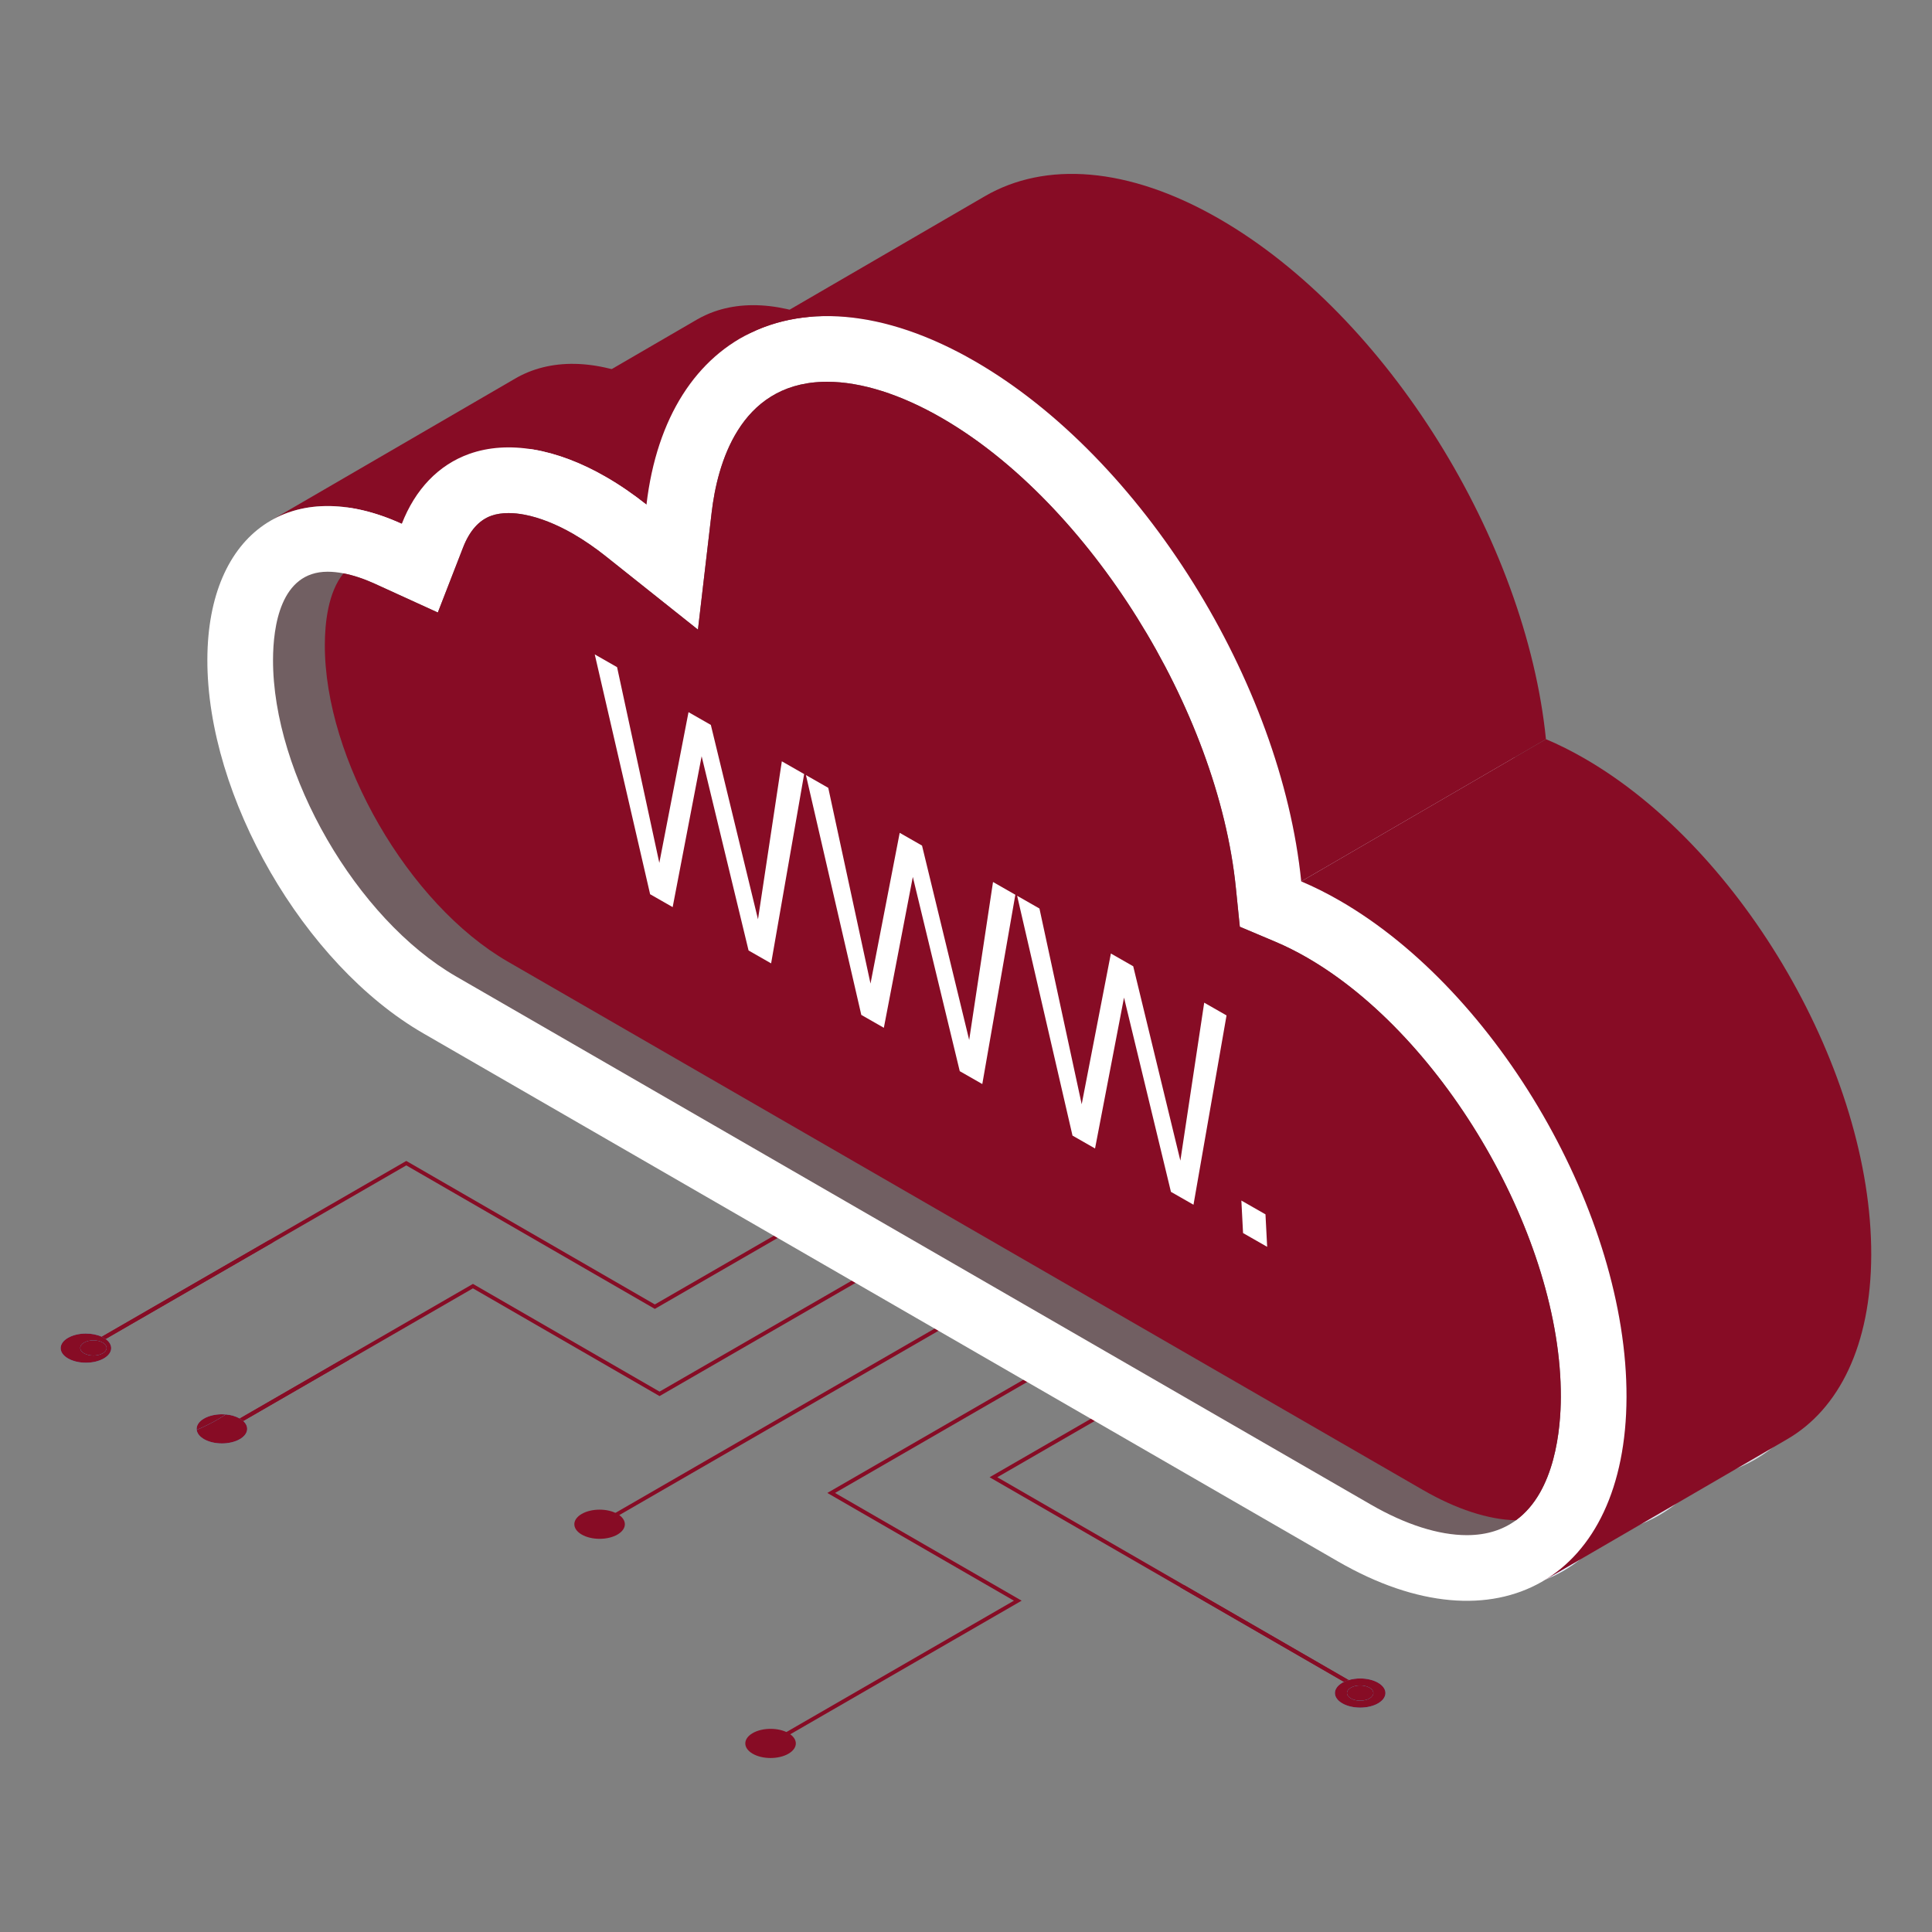
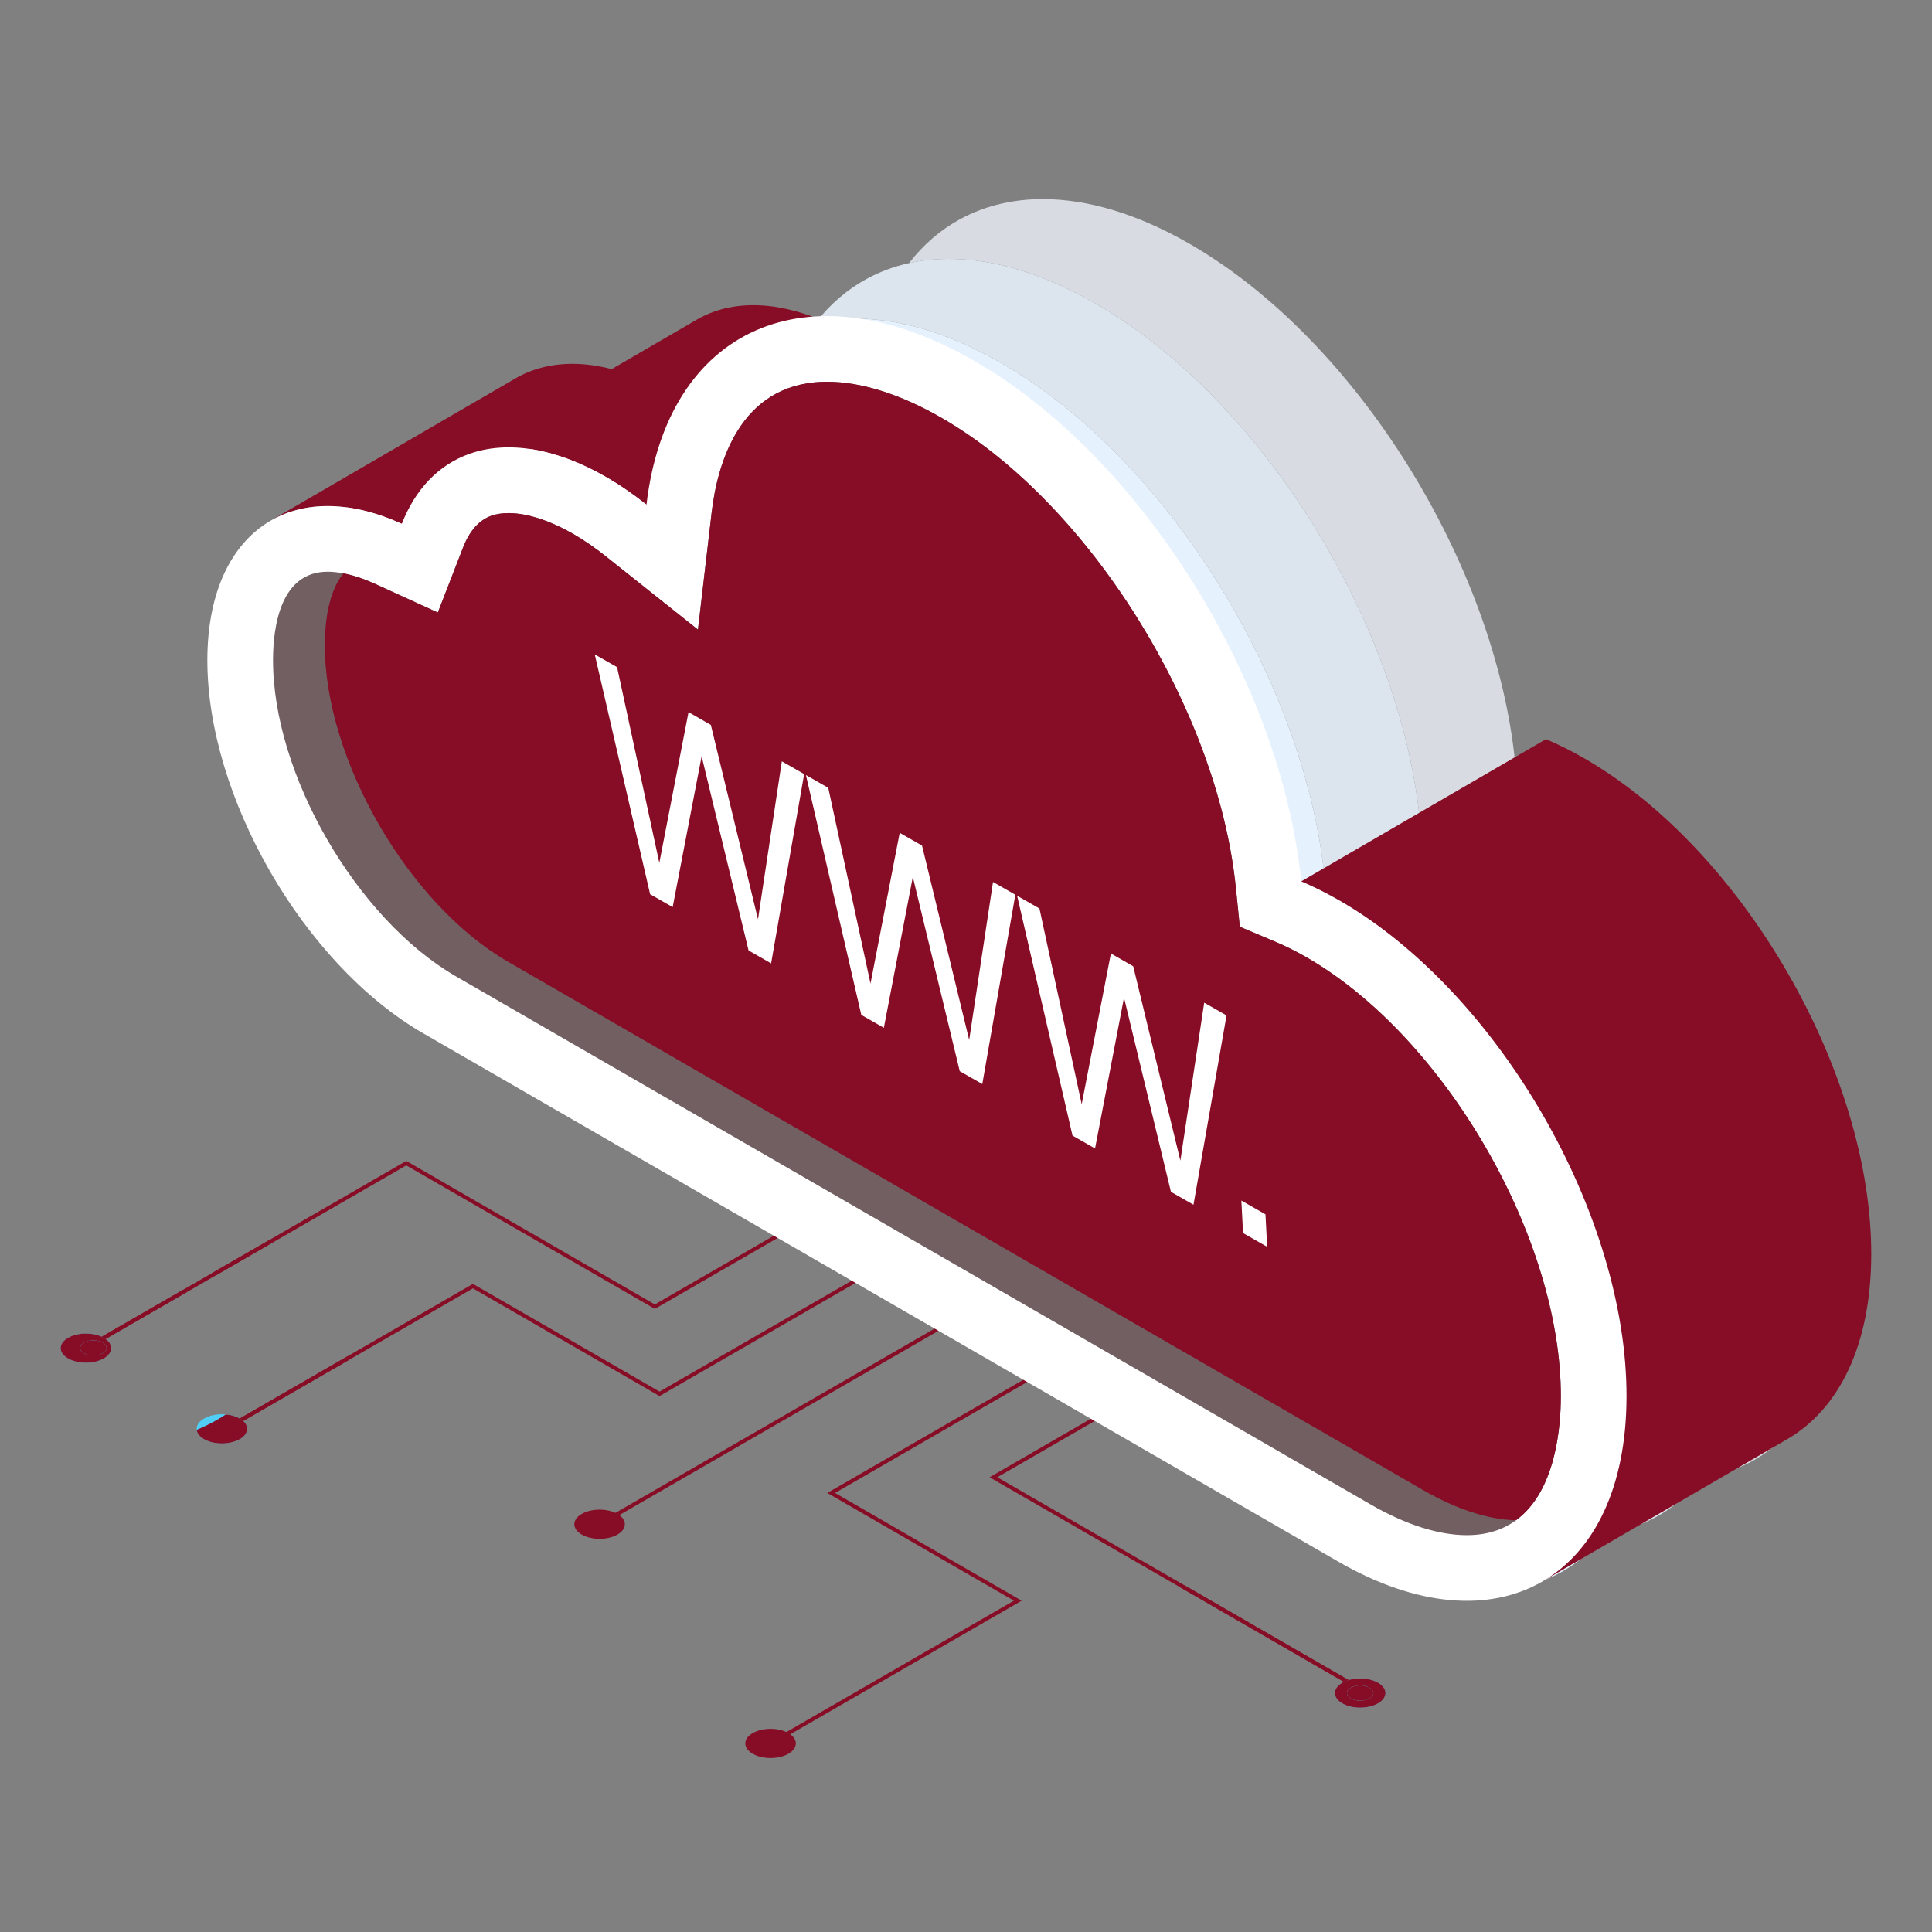
<svg xmlns="http://www.w3.org/2000/svg" width="100%" height="100%" viewBox="0 0 2160 2160" version="1.1" xml:space="preserve" style="fill-rule:evenodd;clip-rule:evenodd;stroke-linejoin:round;stroke-miterlimit:2;">
  <rect x="0" y="0" width="2160" height="2160" fill="#808080" stroke="none" />
  <g transform="matrix(6.878,0,0,6.878,-457.496,-525.431)">
    <g transform="matrix(-1,0,0,1,459.009,-2.207)">
      <path d="M115.893,318.738C109.528,317.91 104.164,314.799 100.289,309.679C96.041,304.069 93.581,296.046 93.553,285.979C93.469,256.488 114.281,220.441 139.947,205.623C142.052,204.407 144.142,203.361 146.216,202.485C149.461,170.37 171.889,133.959 199.058,118.273C207.645,113.315 215.773,110.967 222.98,110.967C225.267,110.967 227.462,111.203 229.549,111.667C231.999,112.212 234.299,113.071 236.43,114.231C239.605,115.959 242.398,118.354 244.733,121.373C242.66,120.914 240.484,120.681 238.214,120.681C231.03,120.681 222.927,123.022 214.368,127.964C187.286,143.6 164.929,179.895 161.694,211.908C159.626,212.782 157.543,213.825 155.444,215.036C129.86,229.807 109.115,265.74 109.198,295.137C109.227,305.158 111.671,313.146 115.893,318.738ZM311.081,152.588C311.06,152.58 311.039,152.573 311.019,152.565C309.33,151.962 307.522,151.621 305.623,151.536C303.407,147.411 300.155,144.455 296.099,142.969C298.812,142.129 301.407,141.721 303.841,141.721C304.232,141.721 304.62,141.731 305.002,141.752C311.498,142.108 316.756,145.471 319.944,151.367C319.573,151.347 319.197,151.337 318.819,151.337C316.386,151.337 313.792,151.746 311.081,152.588ZM277.667,144.708C274.899,139.708 271.134,135.935 266.598,133.523C269.35,132.66 272.02,132.223 274.544,132.223C274.883,132.223 275.219,132.231 275.553,132.247C277.44,132.336 279.239,132.679 280.919,133.279C280.985,133.303 281.05,133.326 281.116,133.351C285.145,134.846 288.378,137.791 290.588,141.891C290.266,141.877 289.942,141.869 289.614,141.869C285.883,141.869 281.83,142.828 277.667,144.708Z" style="fill:rgb(216,220,226);fill-rule:nonzero;" />
    </g>
    <g transform="matrix(-1,0,0,1,459.009,-2.207)">
      <path d="M131.498,327.796C125.13,326.975 119.764,323.863 115.893,318.738C111.671,313.146 109.227,305.158 109.198,295.137C109.115,265.74 129.86,229.807 155.444,215.036C157.543,213.825 159.626,212.782 161.694,211.908C164.929,179.895 187.286,143.6 214.368,127.964C222.927,123.022 231.03,120.681 238.214,120.681C240.484,120.681 242.66,120.914 244.733,121.373C247.144,121.906 249.412,122.745 251.514,123.877C254.731,125.608 257.558,128.025 259.915,131.078C257.859,130.625 255.7,130.395 253.448,130.395C246.287,130.395 238.21,132.728 229.678,137.654C202.682,153.241 180.396,189.421 177.172,221.331C175.111,222.202 173.034,223.242 170.942,224.45C145.44,239.173 124.76,274.992 124.843,304.296C124.872,314.27 127.3,322.223 131.498,327.796ZM321.866,163.82C319.716,158.28 315.985,154.36 311.081,152.588C313.792,151.746 316.386,151.337 318.819,151.337C319.197,151.337 319.573,151.347 319.944,151.367C326.445,151.713 331.704,155.076 334.885,160.981C334.526,160.963 334.162,160.953 333.796,160.953C330.136,160.953 326.112,161.882 321.866,163.82ZM282.505,160.736C281.775,154.494 280.111,149.123 277.667,144.708C281.83,142.828 285.883,141.869 289.614,141.869C289.942,141.869 290.266,141.877 290.588,141.891C292.481,141.978 294.284,142.32 295.969,142.922C296.012,142.938 296.055,142.953 296.099,142.969C300.155,144.455 303.407,147.411 305.623,151.536C305.312,151.523 305,151.516 304.684,151.516C299.848,151.516 294.471,153.13 289.014,156.281C286.811,157.553 284.636,159.041 282.505,160.736Z" style="fill:rgb(220,228,237);fill-rule:nonzero;" />
    </g>
    <g transform="matrix(-1,0,0,1,459.009,-2.207)">
-       <path d="M143.223,336.039C138.542,334.643 134.551,331.848 131.498,327.796C127.3,322.223 124.872,314.27 124.843,304.296C124.76,274.992 145.44,239.173 170.942,224.45C173.034,223.242 175.111,222.202 177.172,221.331C180.396,189.421 202.682,153.241 229.678,137.654C238.21,132.728 246.287,130.395 253.448,130.395C255.7,130.395 257.859,130.625 259.915,131.078C262.289,131.6 264.525,132.42 266.598,133.523C271.134,135.935 274.899,139.708 277.667,144.708C280.111,149.123 281.775,154.494 282.505,160.736C284.636,159.041 286.811,157.553 289.014,156.281C294.471,153.13 299.848,151.516 304.684,151.516C305,151.516 305.312,151.523 305.623,151.536C307.522,151.621 309.33,151.962 311.019,152.565C311.039,152.573 311.06,152.58 311.081,152.588C315.985,154.36 319.716,158.28 321.866,163.82C326.112,161.882 330.136,160.953 333.796,160.953C334.162,160.953 334.526,160.963 334.885,160.981C345.717,161.54 353.101,170.498 353.143,185.63C353.206,207.699 337.633,234.677 318.423,245.768L263.381,277.547C252.104,271.036 240.749,264.48 240.085,264.096L239.771,264.639C240.429,265.019 251.582,271.459 262.754,277.909L250.725,284.853L246.933,282.664L246.62,283.206L250.099,285.215L211.848,307.299C203.425,302.436 195.316,297.754 194.764,297.435L194.45,297.978C194.995,298.293 202.91,302.863 211.22,307.662L172.991,329.734C172.459,329.722 171.929,329.716 171.397,329.716C161.29,329.716 151.183,331.824 143.223,336.039Z" style="fill:rgb(230,241,254);fill-rule:nonzero;" />
+       <path d="M143.223,336.039C138.542,334.643 134.551,331.848 131.498,327.796C127.3,322.223 124.872,314.27 124.843,304.296C124.76,274.992 145.44,239.173 170.942,224.45C173.034,223.242 175.111,222.202 177.172,221.331C180.396,189.421 202.682,153.241 229.678,137.654C238.21,132.728 246.287,130.395 253.448,130.395C255.7,130.395 257.859,130.625 259.915,131.078C262.289,131.6 264.525,132.42 266.598,133.523C271.134,135.935 274.899,139.708 277.667,144.708C280.111,149.123 281.775,154.494 282.505,160.736C284.636,159.041 286.811,157.553 289.014,156.281C294.471,153.13 299.848,151.516 304.684,151.516C305,151.516 305.312,151.523 305.623,151.536C307.522,151.621 309.33,151.962 311.019,152.565C311.039,152.573 311.06,152.58 311.081,152.588C315.985,154.36 319.716,158.28 321.866,163.82C326.112,161.882 330.136,160.953 333.796,160.953C334.162,160.953 334.526,160.963 334.885,160.981C345.717,161.54 353.101,170.498 353.143,185.63C353.206,207.699 337.633,234.677 318.423,245.768L263.381,277.547C252.104,271.036 240.749,264.48 240.085,264.096L239.771,264.639C240.429,265.019 251.582,271.459 262.754,277.909L250.725,284.853L246.933,282.664L246.62,283.206L250.099,285.215C203.425,302.436 195.316,297.754 194.764,297.435L194.45,297.978C194.995,298.293 202.91,302.863 211.22,307.662L172.991,329.734C172.459,329.722 171.929,329.716 171.397,329.716C161.29,329.716 151.183,331.824 143.223,336.039Z" style="fill:rgb(230,241,254);fill-rule:nonzero;" />
    </g>
    <g transform="matrix(-1,0,0,1,459.009,-2.207)">
      <path d="M295.574,327.04L216.919,281.627L217.233,281.085L295.887,326.497L295.574,327.04Z" style="fill:rgb(135,12,37);fill-rule:nonzero;" />
    </g>
    <g transform="matrix(-1,0,0,1,459.009,-2.207)">
      <path d="M267.082,362.263L226.427,338.79L256.758,321.278L218.719,299.315L219.033,298.773L258.013,321.278L227.681,338.79L267.396,361.72L267.082,362.263Z" style="fill:rgb(135,12,37);fill-rule:nonzero;" />
    </g>
    <g transform="matrix(-1,0,0,1,459.009,-2.207)">
      <path d="M355.645,311.129L315.618,288.019L285.286,305.532L246.62,283.206L246.933,282.664L285.286,304.807L315.618,287.296L355.959,310.587L355.645,311.129Z" style="fill:rgb(135,12,37);fill-rule:nonzero;" />
    </g>
    <g transform="matrix(-1,0,0,1,459.009,-2.207)">
      <path d="M170.409,354.075L170.096,353.532L230.382,318.724C226.199,316.31 195.542,298.61 194.45,297.978L194.764,297.435C195.936,298.112 231.166,318.453 231.166,318.453L231.637,318.724L170.409,354.075Z" style="fill:rgb(135,12,37);fill-rule:nonzero;" />
    </g>
    <g transform="matrix(-1,0,0,1,459.009,-2.207)">
      <path d="M378.37,298.009L326.452,268.033L286.051,291.36L285.894,291.269C285.894,291.269 241.11,265.412 239.771,264.639L240.085,264.096C241.377,264.843 283.165,288.969 286.051,290.635L326.452,267.309L326.609,267.399L378.684,297.466L378.37,298.009Z" style="fill:rgb(135,12,37);fill-rule:nonzero;" />
    </g>
    <g transform="matrix(-1,0,0,1,459.009,-2.207)">
      <path d="M375.623,296.061C377.227,295.135 379.828,295.135 381.431,296.061C383.035,296.987 383.035,298.488 381.431,299.414C379.828,300.34 377.227,300.34 375.623,299.414C374.019,298.488 374.019,296.987 375.623,296.061Z" style="fill:rgb(80,206,245);fill-rule:nonzero;" />
    </g>
    <g transform="matrix(-1,0,0,1,459.009,-2.207)">
      <path d="M353.519,309.182C355.122,308.256 357.722,308.256 359.327,309.182C360.931,310.107 360.931,311.609 359.327,312.535C357.722,313.461 355.122,313.461 353.519,312.535C351.914,311.609 351.914,310.107 353.519,309.182Z" style="fill:rgb(80,206,245);fill-rule:nonzero;" />
    </g>
    <g transform="matrix(-1,0,0,1,459.009,-2.207)">
      <path d="M292.125,324.687C293.729,323.761 296.33,323.761 297.934,324.687C299.537,325.613 299.537,327.114 297.934,328.04C296.33,328.966 293.729,328.966 292.125,328.04C290.522,327.114 290.522,325.613 292.125,324.687Z" style="fill:rgb(135,12,37);fill-rule:nonzero;" />
    </g>
    <g transform="matrix(-1,0,0,1,459.009,-2.207)">
      <path d="M264.335,360.315C265.938,359.389 268.539,359.389 270.143,360.315C271.747,361.241 271.747,362.742 270.143,363.668C268.539,364.594 265.938,364.594 264.335,363.668C262.731,362.742 262.731,361.241 264.335,360.315Z" style="fill:rgb(135,12,37);fill-rule:nonzero;" />
    </g>
    <g transform="matrix(-1,0,0,1,459.009,-2.207)">
      <path d="M168.493,352.126C170.097,351.2 172.697,351.2 174.301,352.126C175.905,353.052 175.905,354.553 174.301,355.48C172.697,356.406 170.097,356.406 168.493,355.48C166.889,354.553 166.889,353.052 168.493,352.126Z" style="fill:rgb(80,206,245);fill-rule:nonzero;" />
    </g>
    <g transform="matrix(-1,0,0,1,459.009,-2.207)">
      <path d="M344.233,304.541L335.724,299.628C335.688,299.37 335.66,299.113 335.639,298.855L343.627,303.467C343.811,303.827 344.014,304.186 344.233,304.541Z" style="fill:rgb(135,12,37);fill-rule:nonzero;" />
    </g>
    <g transform="matrix(-1,0,0,1,459.009,-2.207)">
      <path d="M352.744,283.213L348.08,280.52C348.293,280.4 348.504,280.282 348.72,280.165L353.386,282.859C353.171,282.975 352.956,283.094 352.744,283.213Z" style="fill:rgb(135,12,37);fill-rule:nonzero;" />
    </g>
    <g transform="matrix(-1,0,0,1,459.009,-2.207)">
      <path d="M352.962,309.58L344.233,304.541C344.014,304.186 343.811,303.827 343.627,303.467L353.522,309.18C353.521,309.18 353.52,309.181 353.519,309.182C353.305,309.305 353.119,309.439 352.962,309.58Z" style="fill:rgb(135,12,37);fill-rule:nonzero;" />
    </g>
    <g transform="matrix(-1,0,0,1,459.009,-2.207)">
      <path d="M357.409,285.906L352.744,283.213C352.956,283.094 353.171,282.975 353.386,282.859L358.054,285.554C357.836,285.669 357.622,285.787 357.409,285.906Z" style="fill:rgb(135,12,37);fill-rule:nonzero;" />
    </g>
    <g transform="matrix(-1,0,0,1,459.009,-2.207)">
      <path d="M356.422,313.229C355.371,313.229 354.32,312.998 353.519,312.535C352.128,311.733 351.943,310.498 352.962,309.58C353.119,309.439 353.305,309.305 353.519,309.182C353.52,309.181 353.521,309.18 353.522,309.18C354.16,308.812 354.957,308.59 355.784,308.516C356.216,308.801 356.667,309.081 357.138,309.353C358.206,309.969 359.337,310.526 360.52,311.025C360.453,311.575 360.055,312.114 359.327,312.535C358.524,312.998 357.473,313.229 356.422,313.229Z" style="fill:rgb(135,12,37);fill-rule:nonzero;" />
    </g>
    <g transform="matrix(-1,0,0,1,459.009,-2.207)">
-       <path d="M362.073,288.599L357.409,285.906C357.622,285.787 357.836,285.669 358.054,285.554L362.724,288.251C362.504,288.364 362.287,288.48 362.073,288.599Z" style="fill:rgb(135,12,37);fill-rule:nonzero;" />
-     </g>
+       </g>
    <g transform="matrix(-1,0,0,1,459.009,-2.207)">
-       <path d="M360.52,311.025C359.337,310.526 358.206,309.969 357.138,309.353C356.667,309.081 356.216,308.801 355.784,308.516C355.996,308.497 356.209,308.487 356.422,308.487C357.473,308.487 358.524,308.719 359.327,309.182C360.202,309.687 360.6,310.363 360.52,311.025Z" style="fill:rgb(135,12,37);fill-rule:nonzero;" />
-     </g>
+       </g>
    <g transform="matrix(-1,0,0,1,459.009,-2.207)">
      <path d="M366.738,291.293L362.073,288.599C362.287,288.48 362.504,288.364 362.724,288.251L367.399,290.95C367.174,291.06 366.954,291.174 366.738,291.293Z" style="fill:rgb(135,12,37);fill-rule:nonzero;" />
    </g>
    <g transform="matrix(-1,0,0,1,459.009,-2.207)">
      <path d="M371.405,293.987L366.738,291.293C366.954,291.174 367.174,291.06 367.399,290.95L372.091,293.659C371.855,293.76 371.626,293.87 371.405,293.987Z" style="fill:rgb(135,12,37);fill-rule:nonzero;" />
    </g>
    <g transform="matrix(-1,0,0,1,459.009,-2.207)">
      <path d="M375.326,296.251L371.405,293.987C371.626,293.87 371.855,293.76 372.091,293.659L375.954,295.889C375.84,295.942 375.729,295.999 375.623,296.061C375.517,296.122 375.418,296.185 375.326,296.251Z" style="fill:rgb(135,12,37);fill-rule:nonzero;" />
    </g>
    <g transform="matrix(-1,0,0,1,459.009,-2.207)">
      <path d="M378.527,300.108C377.476,300.108 376.425,299.877 375.623,299.414C374.125,298.549 374.026,297.183 375.326,296.251C375.418,296.185 375.517,296.122 375.623,296.061C375.729,295.999 375.84,295.942 375.954,295.889C376.703,295.54 377.615,295.366 378.527,295.366C379.578,295.366 380.629,295.598 381.431,296.061C383.035,296.987 383.035,298.488 381.431,299.414C380.629,299.877 379.578,300.108 378.527,300.108ZM377.309,296.469C376.761,296.469 376.213,296.59 375.794,296.832C374.957,297.315 374.957,298.098 375.794,298.581C376.213,298.823 376.761,298.944 377.309,298.944C377.858,298.944 378.406,298.823 378.824,298.581C379.661,298.098 379.661,297.315 378.824,296.832C378.406,296.59 377.858,296.469 377.309,296.469Z" style="fill:rgb(135,12,37);fill-rule:nonzero;" />
    </g>
    <g transform="matrix(-1,0,0,1,459.009,-2.207)">
      <path d="M377.309,298.944C376.761,298.944 376.213,298.823 375.794,298.581C374.957,298.098 374.957,297.315 375.794,296.832C376.213,296.59 376.761,296.469 377.309,296.469C377.858,296.469 378.406,296.59 378.824,296.832C379.661,297.315 379.661,298.098 378.824,298.581C378.406,298.823 377.858,298.944 377.309,298.944Z" style="fill:rgb(135,12,37);fill-rule:nonzero;" />
    </g>
    <g transform="matrix(-1,0,0,1,459.009,-2.207)">
      <path d="M150.533,337.067C147.95,337.067 145.505,336.719 143.223,336.039C151.183,331.824 161.29,329.716 171.397,329.716C171.929,329.716 172.459,329.722 172.991,329.734L171.243,330.743C169.13,331.963 167.047,333.001 165.007,333.861C160.289,334.363 155.713,335.425 151.602,337.048C151.243,337.061 150.887,337.067 150.533,337.067Z" style="fill:rgb(230,241,254);fill-rule:nonzero;" />
    </g>
    <g transform="matrix(-1,0,0,1,459.009,-2.207)">
      <path d="M195.972,339.316C195.76,339.196 195.547,339.078 195.331,338.962L199.997,336.268C200.212,336.384 200.425,336.503 200.636,336.623L195.972,339.316Z" style="fill:rgb(135,12,37);fill-rule:nonzero;" />
    </g>
    <g transform="matrix(-1,0,0,1,459.009,-2.207)">
-       <path d="M151.602,337.048C155.713,335.425 160.289,334.363 165.007,333.861C160.279,335.855 155.773,336.895 151.602,337.048Z" style="fill:rgb(231,242,254);fill-rule:nonzero;" />
-     </g>
+       </g>
    <g transform="matrix(-1,0,0,1,459.009,-2.207)">
      <path d="M191.308,342.009C191.096,341.889 190.88,341.772 190.664,341.657L195.331,338.962C195.547,339.078 195.76,339.196 195.972,339.316L191.308,342.009Z" style="fill:rgb(135,12,37);fill-rule:nonzero;" />
    </g>
    <g transform="matrix(-1,0,0,1,459.009,-2.207)">
      <path d="M186.643,344.702C186.43,344.582 186.214,344.466 185.994,344.353L190.664,341.657C190.88,341.772 191.096,341.889 191.308,342.009L186.643,344.702Z" style="fill:rgb(135,12,37);fill-rule:nonzero;" />
    </g>
    <g transform="matrix(-1,0,0,1,459.009,-2.207)">
      <path d="M181.979,347.395C181.763,347.276 181.543,347.162 181.319,347.052L185.994,344.353C186.214,344.466 186.43,344.582 186.643,344.702L181.979,347.395Z" style="fill:rgb(135,12,37);fill-rule:nonzero;" />
    </g>
    <g transform="matrix(-1,0,0,1,459.009,-2.207)">
      <path d="M177.312,350.089C177.092,349.972 176.863,349.862 176.628,349.761L181.319,347.052C181.543,347.162 181.763,347.276 181.979,347.395L177.312,350.089Z" style="fill:rgb(135,12,37);fill-rule:nonzero;" />
    </g>
    <g transform="matrix(-1,0,0,1,459.009,-2.207)">
      <path d="M174.031,351.983C173.796,351.869 173.543,351.773 173.279,351.694L176.628,349.761C176.863,349.862 177.092,349.972 177.312,350.089L174.031,351.983Z" style="fill:rgb(135,12,37);fill-rule:nonzero;" />
    </g>
    <g transform="matrix(-1,0,0,1,459.009,-2.207)">
      <path d="M171.397,356.174C170.346,356.174 169.295,355.943 168.493,355.48C166.889,354.553 166.889,353.052 168.493,352.126C169.295,351.663 170.346,351.432 171.397,351.432C172.044,351.432 172.69,351.519 173.279,351.694C173.543,351.773 173.796,351.869 174.031,351.983C174.124,352.028 174.214,352.076 174.301,352.126C175.905,353.052 175.905,354.553 174.301,355.48C173.499,355.943 172.448,356.174 171.397,356.174ZM171.397,352.566C170.849,352.566 170.3,352.687 169.882,352.928C169.045,353.411 169.045,354.195 169.882,354.678C170.3,354.919 170.849,355.04 171.397,355.04C171.946,355.04 172.494,354.919 172.912,354.678C173.749,354.195 173.749,353.411 172.912,352.928C172.494,352.687 171.946,352.566 171.397,352.566Z" style="fill:rgb(135,12,37);fill-rule:nonzero;" />
    </g>
    <g transform="matrix(-1,0,0,1,459.009,-2.207)">
      <path d="M171.397,355.04C170.849,355.04 170.3,354.919 169.882,354.678C169.045,354.195 169.045,353.411 169.882,352.928C170.3,352.687 170.849,352.566 171.397,352.566C171.946,352.566 172.494,352.687 172.912,352.928C173.749,353.411 173.749,354.195 172.912,354.678C172.494,354.919 171.946,355.04 171.397,355.04Z" style="fill:rgb(135,12,37);fill-rule:nonzero;" />
    </g>
    <g transform="matrix(-1,0,0,1,459.009,-2.207)">
      <path d="M308.732,140.125L348.509,163.24C342.927,159.996 335.474,159.972 327.183,163.755L287.406,140.64C295.697,136.855 303.149,136.88 308.732,140.125Z" style="fill:rgb(135,12,37);fill-rule:nonzero;" />
    </g>
    <g transform="matrix(-1,0,0,1,459.009,-2.207)">
      <path d="M279.232,130.56L319.01,153.677C318.129,153.164 317.199,152.732 316.223,152.384C309.957,150.144 302.06,151.478 293.989,156.138C291.762,157.423 289.565,158.927 287.412,160.64L247.635,137.523C249.787,135.811 251.985,134.307 254.211,133.022C262.283,128.362 270.179,127.028 276.445,129.268C277.421,129.616 278.351,130.048 279.232,130.56Z" style="fill:rgb(135,12,37);fill-rule:nonzero;" />
    </g>
    <g transform="matrix(-1,0,0,1,459.009,-2.207)">
      <path d="M234.032,137.317C261.374,121.531 284.071,132.095 287.412,160.64C289.565,158.927 291.762,157.423 293.989,156.138C302.06,151.478 309.957,150.144 316.223,152.384C321.209,154.164 325.002,158.135 327.183,163.755C344.862,155.687 358.728,164.934 358.787,185.794C358.851,208.094 343.115,235.353 323.704,246.559L174.988,332.421C149.22,347.298 128.188,335.313 128.103,305.699C128.02,276.089 148.915,239.896 174.684,225.019C176.797,223.799 178.896,222.748 180.979,221.868C184.236,189.624 206.755,153.066 234.032,137.317Z" style="fill:white;fill-rule:nonzero;" />
    </g>
    <g transform="matrix(-1,0,0,1,459.009,-2.207)">
      <path d="M348.113,185.826C348.166,204.396 334.544,227.978 318.37,237.312L169.652,323.174C164.03,326.419 158.638,328.138 154.06,328.138C150.733,328.138 148.122,327.213 146.077,325.718C139.671,321.051 138.794,310.785 138.781,305.666C138.705,279.914 157.594,247.211 180.019,234.264C181.745,233.268 183.465,232.407 185.132,231.702L190.962,229.241L191.602,222.942C194.538,193.88 215.521,160.335 239.37,146.564C246.06,142.697 252.518,140.656 258.053,140.656C258.295,140.656 258.538,140.662 258.781,140.668C272.334,141.119 275.898,154.09 276.812,161.883L278.069,172.618L279.042,180.945L294.059,168.994C295.791,167.618 297.564,166.402 299.326,165.382C302.072,163.799 304.782,162.737 307.202,162.269C308.121,162.091 308.999,162.002 309.823,162.002C310.873,162.002 311.816,162.144 312.629,162.435C314.627,163.146 316.175,164.89 317.231,167.618L319.265,172.855L321.324,178.163L331.614,173.466C333.375,172.666 335.083,172.102 336.661,171.799C337.568,171.622 338.434,171.533 339.241,171.533C346.921,171.533 348.095,180.488 348.113,185.826Z" style="fill:rgb(113,95,98);fill-rule:nonzero;" />
    </g>
    <g transform="matrix(-1,0,0,1,459.009,-2.207)">
      <path d="M336.661,171.799C335.083,172.102 333.375,172.666 331.614,173.466L321.324,178.163L319.265,172.855L317.231,167.618C316.175,164.89 314.627,163.146 312.629,162.435C311.816,162.144 310.873,162.002 309.823,162.002C308.999,162.002 308.121,162.091 307.202,162.269C304.782,162.737 302.072,163.799 299.326,165.382C297.564,166.402 295.791,167.618 294.059,168.994L279.042,180.945L278.069,172.618L276.812,161.883C275.898,154.09 272.334,141.119 258.781,140.668C258.538,140.662 258.295,140.656 258.053,140.656C252.518,140.656 246.06,142.697 239.37,146.564C215.521,160.335 194.538,193.88 191.602,222.942L190.962,229.241L185.132,231.702C183.465,232.407 181.745,233.268 180.019,234.264C157.594,247.211 138.705,279.914 138.781,305.666C138.794,310.785 139.671,321.051 146.077,325.718C150.561,325.623 155.792,323.916 161.23,320.772L309.948,234.911C326.127,225.569 339.745,201.988 339.692,183.419C339.685,179.919 339.175,174.866 336.661,171.799Z" style="fill:rgb(135,12,37);fill-rule:nonzero;" />
    </g>
    <g transform="matrix(-1,0,0,1,459.009,-2.207)">
-       <path d="M232.4,110.493C222.642,104.823 209.136,105.609 194.255,114.201C166.977,129.95 144.458,166.508 141.201,198.752L180.979,221.868C184.236,189.624 206.755,153.066 234.032,137.317C248.915,128.725 262.42,127.939 272.178,133.609L232.4,110.493Z" style="fill:rgb(135,12,37);fill-rule:nonzero;" />
-     </g>
+       </g>
    <g transform="matrix(-1,0,0,1,459.009,-2.207)">
      <path d="M141.752,335.651L101.974,312.534C93.579,307.656 88.367,297.295 88.325,282.582C88.242,252.972 109.137,216.78 134.906,201.903C137.02,200.682 139.119,199.632 141.201,198.752L180.979,221.868C178.896,222.748 176.797,223.799 174.684,225.019C148.915,239.896 128.02,276.089 128.103,305.699C128.145,320.411 133.357,330.773 141.752,335.651Z" style="fill:rgb(135,12,37);fill-rule:nonzero;" />
    </g>
    <g transform="matrix(0.126,0.072,0.009,0.173,36.944,-31.634)">
      <g transform="matrix(288,0,0,288,940.285,1049.1)">
        <path d="M0.202,-0L0.004,-0.7L0.104,-0.7L0.252,-0.123L0.423,-0.686L0.523,-0.686L0.694,-0.123L0.842,-0.7L0.942,-0.7L0.744,-0L0.643,-0L0.473,-0.563L0.303,-0L0.202,-0Z" style="fill:white;fill-rule:nonzero;" />
      </g>
      <g transform="matrix(288,0,0,288,1212.73,1049.1)">
        <path d="M0.202,-0L0.004,-0.7L0.104,-0.7L0.252,-0.123L0.423,-0.686L0.523,-0.686L0.694,-0.123L0.842,-0.7L0.942,-0.7L0.744,-0L0.643,-0L0.473,-0.563L0.303,-0L0.202,-0Z" style="fill:white;fill-rule:nonzero;" />
      </g>
      <g transform="matrix(288,0,0,288,1485.18,1049.1)">
        <path d="M0.202,-0L0.004,-0.7L0.104,-0.7L0.252,-0.123L0.423,-0.686L0.523,-0.686L0.694,-0.123L0.842,-0.7L0.942,-0.7L0.744,-0L0.643,-0L0.473,-0.563L0.303,-0L0.202,-0Z" style="fill:white;fill-rule:nonzero;" />
      </g>
      <g transform="matrix(288,0,0,288,1748.99,1049.1)">
        <rect x="0.05" y="-0.106" width="0.108" height="0.106" style="fill:white;fill-rule:nonzero;" />
      </g>
    </g>
  </g>
</svg>